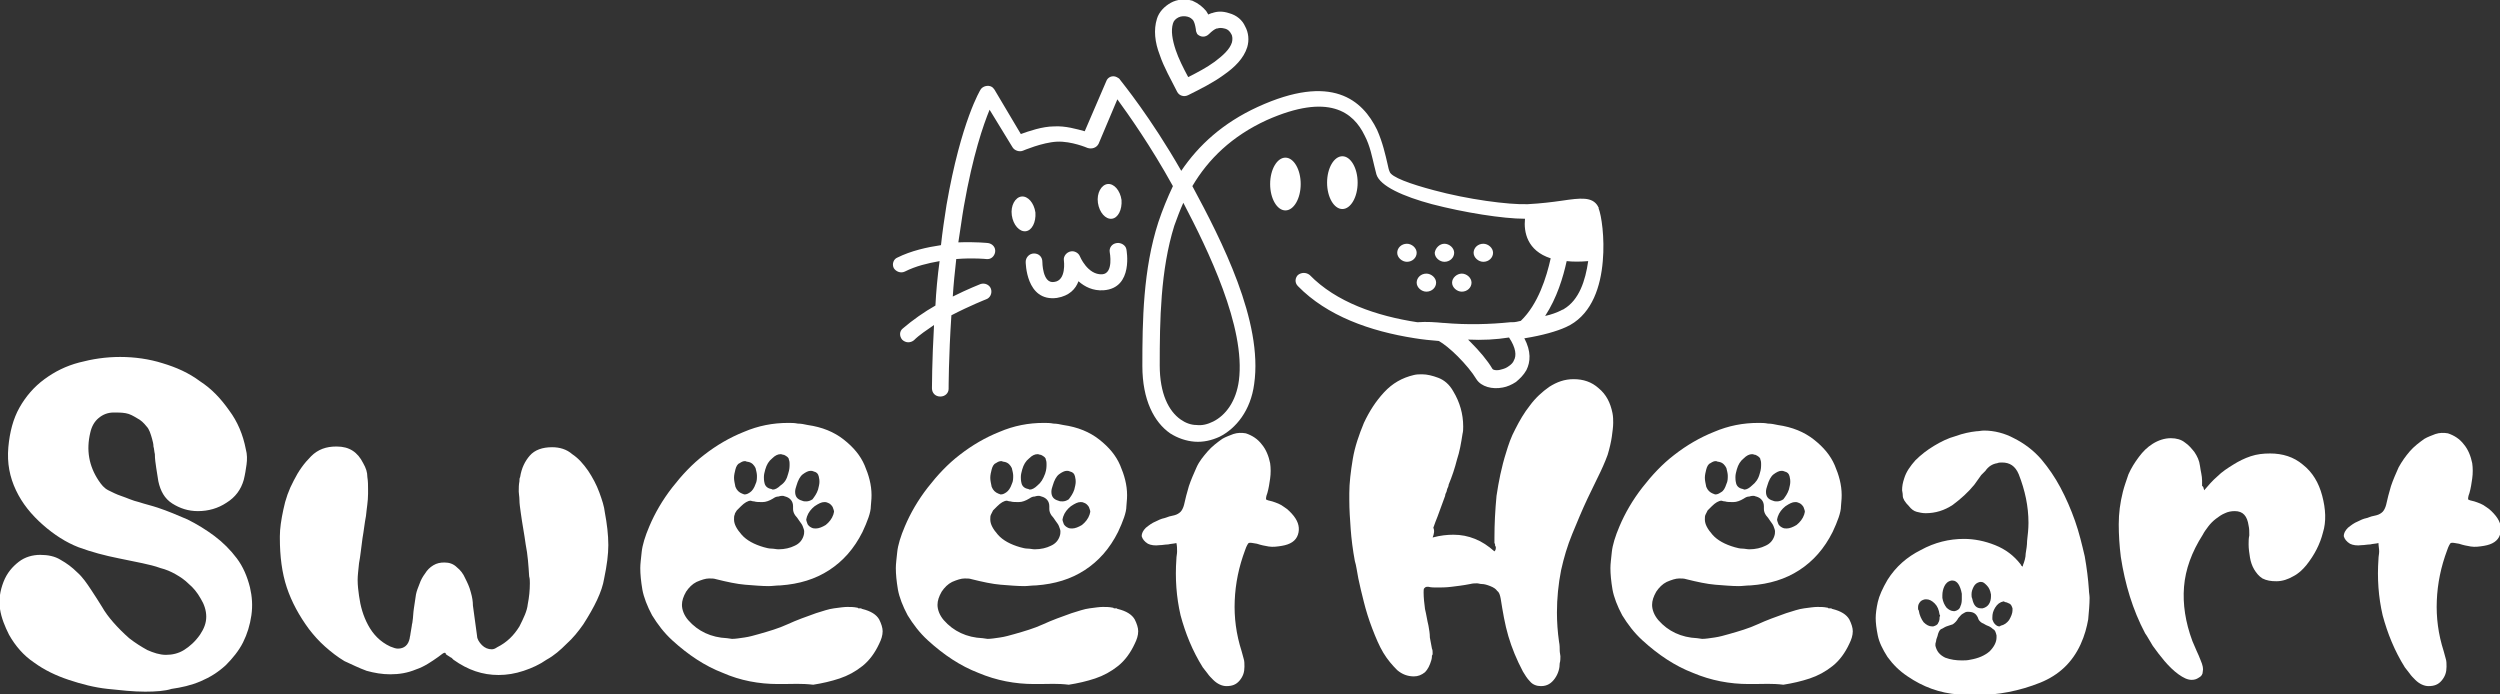
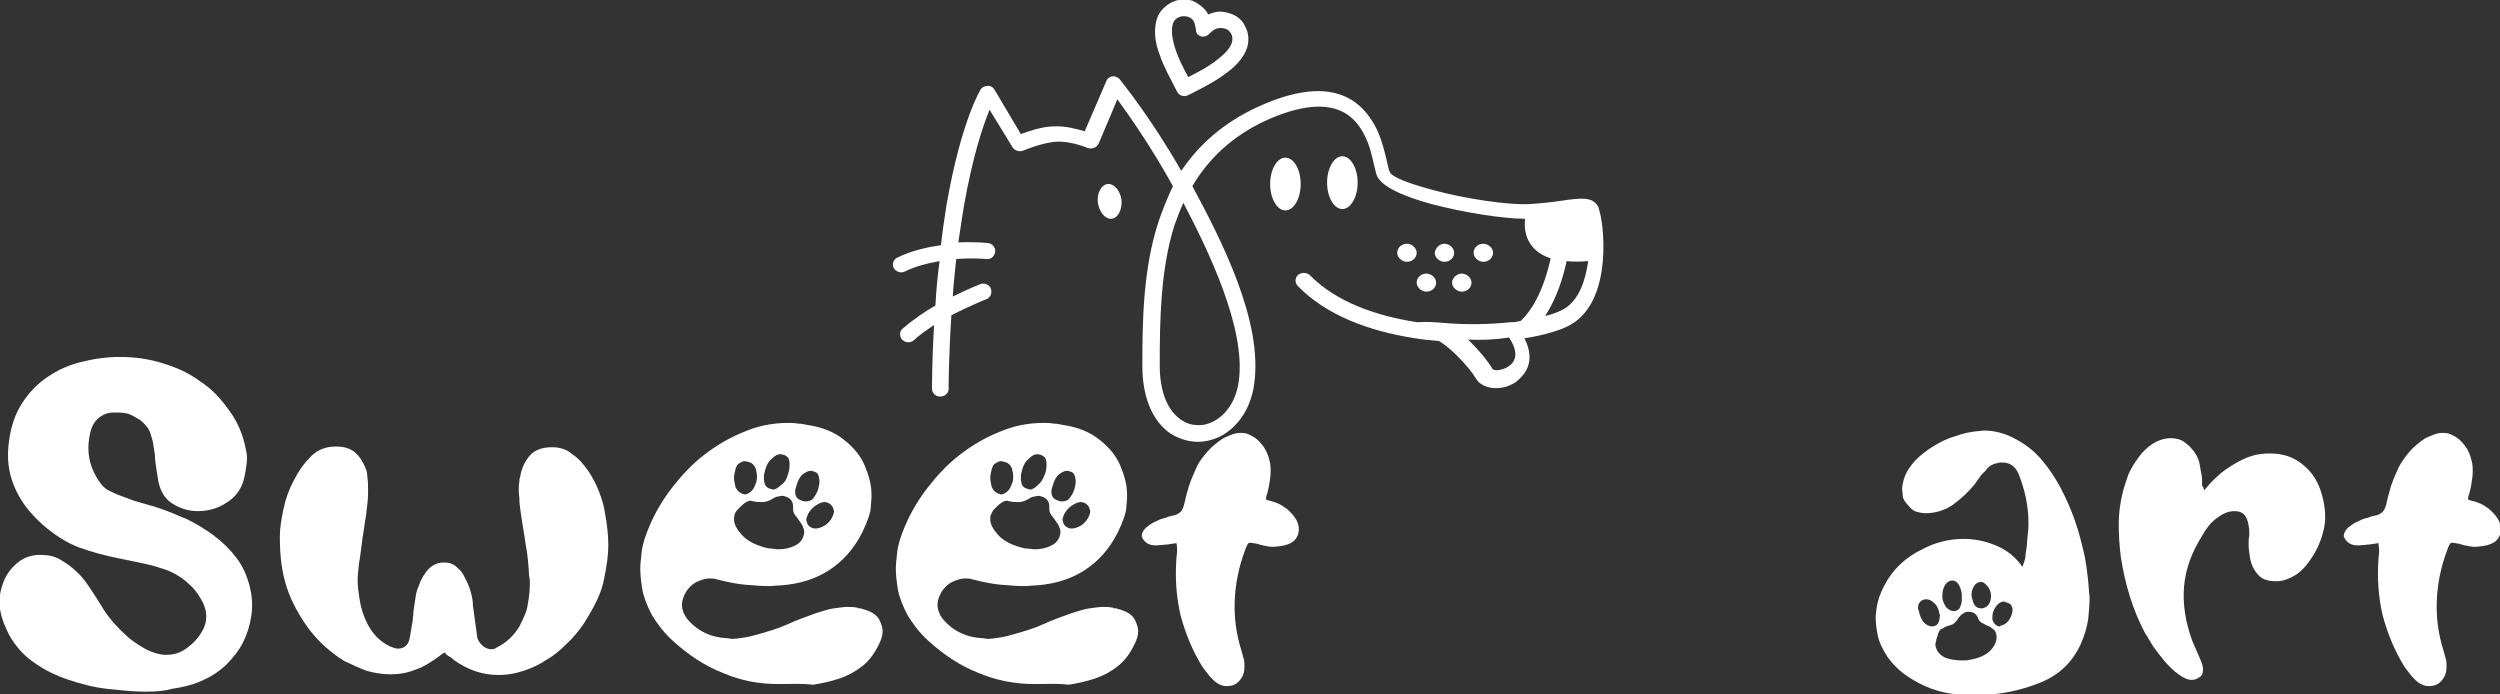
<svg xmlns="http://www.w3.org/2000/svg" viewBox="0 0 360 100" style="enable-background:new 0 0 360 100;" xml:space="preserve">
  <rect x="0" y="0" width="360" height="100" fill="#333333" stroke="none" />
  <style type="text/css">
	.logo_light{fill:#FFFFFF;}
</style>
  <g>
    <g>
      <path class="logo_light" d="M342.5,78.2c-0.4,0.1-0.8,0.1-1.2,0.2c-0.4,0-0.8,0.1-1.2,0.1c-0.7,0.1-1.3,0-1.7-0.2    c-0.5-0.3-0.8-0.7-0.9-1.1c0-0.4,0.2-0.8,0.6-1.2c0.5-0.4,0.9-0.7,1.4-0.9c0.4-0.2,0.8-0.4,1.3-0.5c0.5-0.2,0.9-0.3,1.4-0.4    c0.4-0.1,0.7-0.3,0.9-0.5c0.2-0.2,0.4-0.6,0.5-1c0.2-0.9,0.4-1.7,0.7-2.7c0.3-0.9,0.7-1.8,1.1-2.7c0.5-0.9,1-1.6,1.6-2.3    c0.6-0.7,1.4-1.3,2.1-1.8c0.5-0.3,1.1-0.5,1.6-0.7c0.6-0.2,1.2-0.2,1.8-0.1c0.9,0.3,1.7,0.8,2.3,1.6c0.6,0.7,1,1.7,1.2,2.7    c0.1,0.7,0.1,1.5,0,2.2c-0.1,0.7-0.2,1.4-0.4,2.1c-0.2,0.5-0.2,0.8-0.2,0.9c0.1,0.1,0.4,0.2,0.9,0.3c0.6,0.2,1.2,0.4,1.7,0.8    c0.5,0.3,1,0.8,1.4,1.3c0.7,0.9,0.9,1.8,0.6,2.7c-0.3,0.9-1.1,1.4-2.3,1.6c-0.6,0.1-1.3,0.2-1.9,0.1c-0.6-0.1-1.1-0.2-1.7-0.4    c-0.6-0.1-1-0.2-1.2-0.1c-0.1,0.1-0.3,0.4-0.5,1c-0.9,2.4-1.4,4.8-1.5,7.3c-0.1,2.4,0.2,4.8,1,7.3c0.1,0.4,0.2,0.7,0.3,1.1    c0.1,0.3,0.1,0.7,0.1,1.1c0,0.8-0.2,1.4-0.7,2c-0.5,0.6-1.1,0.8-1.9,0.8c-0.6,0-1.3-0.3-1.9-0.9c-0.3-0.3-0.6-0.6-0.8-0.9    c-0.2-0.3-0.5-0.6-0.7-0.9c-1.5-2.4-2.5-4.9-3.2-7.5c-0.6-2.6-0.8-5.3-0.6-8.1c0-0.4,0.1-0.7,0.1-1.1    C342.6,79,342.5,78.6,342.5,78.2z" />
      <path class="logo_light" d="M317.4,70.6c0.6-0.7,1.2-1.4,1.9-2c0.7-0.7,1.5-1.2,2.3-1.7c0.8-0.5,1.6-0.9,2.5-1.2c0.9-0.3,1.8-0.4,2.8-0.4    c1.8,0,3.4,0.5,4.7,1.6c1.4,1.1,2.3,2.6,2.8,4.5c0.5,1.9,0.6,3.7,0.1,5.3c-0.4,1.6-1.2,3.2-2.4,4.7c-0.5,0.6-1.1,1.2-1.9,1.6    c-0.7,0.4-1.5,0.7-2.4,0.7c-0.8,0-1.4-0.1-2-0.4c-0.5-0.3-0.9-0.8-1.2-1.3c-0.3-0.5-0.5-1.1-0.6-1.7c-0.1-0.6-0.2-1.3-0.2-1.9    c0-0.4,0-0.9,0.1-1.3c0-0.5,0-1-0.1-1.4c-0.2-1.4-0.8-2.1-2-2.1c-0.5,0-1,0.1-1.4,0.3c-0.5,0.2-0.9,0.5-1.3,0.8    c-0.4,0.3-0.8,0.7-1.1,1.1c-0.3,0.4-0.6,0.8-0.8,1.2c-1.6,2.5-2.5,5-2.7,7.5c-0.2,2.5,0.2,5.1,1.2,7.8c0.2,0.5,0.4,0.9,0.6,1.4    c0.2,0.4,0.4,0.9,0.6,1.4c0.3,0.7,0.4,1.2,0.3,1.6c0,0.4-0.2,0.7-0.6,0.9c-0.3,0.2-0.6,0.3-1,0.3c-0.6,0-1.2-0.3-1.9-0.8    c-0.7-0.5-1.4-1.2-2-1.9c-0.6-0.7-1.2-1.5-1.7-2.2c-0.5-0.8-0.8-1.4-1.1-1.8c-1.8-3.4-2.9-7.1-3.5-11c-0.2-1.6-0.3-3.2-0.3-4.7    c0-1.6,0.2-3.1,0.6-4.7c0.2-0.8,0.5-1.6,0.8-2.5c0.4-0.9,0.9-1.7,1.5-2.5c0.6-0.8,1.2-1.4,2-1.9c0.8-0.5,1.7-0.8,2.6-0.8    c0.8,0,1.5,0.2,2,0.6c0.6,0.4,1,0.9,1.4,1.4c0.4,0.6,0.7,1.2,0.8,2s0.3,1.4,0.3,2.1c0,0.3,0,0.5,0,0.8    C317.3,70,317.3,70.3,317.4,70.6z" />
      <path class="logo_light" d="M291.3,81.4c0.2-0.5,0.4-1.1,0.4-1.7c0.1-0.6,0.2-1.2,0.2-1.8c0.1-0.9,0.2-1.7,0.2-2.6c0-2.4-0.5-4.7-1.4-7    c-0.5-1.2-1.3-1.7-2.4-1.7c-0.2,0-0.5,0-0.7,0.1c-0.7,0.1-1.3,0.5-1.7,1.1c-0.1,0.1-0.2,0.2-0.3,0.3c-0.1,0.1-0.2,0.2-0.3,0.3    l-1,1.4c-0.9,1.1-1.9,2-3.1,2.9c-1.2,0.8-2.5,1.2-3.9,1.2c-0.5,0-0.9-0.1-1.3-0.2c-0.4-0.1-0.8-0.4-1.1-0.8    c-0.6-0.6-0.9-1.1-0.9-1.5c0-0.4-0.1-0.7-0.1-0.8c0-0.6,0.1-1.1,0.3-1.7c0.3-1,0.9-1.8,1.6-2.6c0.8-0.8,1.7-1.5,2.7-2.1    c1-0.6,2-1.1,3.1-1.4c1.1-0.4,2.1-0.6,3-0.7c0.4,0,0.7-0.1,1.1-0.1c1.5,0,3,0.4,4.3,1.1c1.4,0.7,2.8,1.7,4,3.1    c1,1.2,1.9,2.5,2.7,4c0.8,1.5,1.5,3.1,2.1,4.8c0.6,1.7,1,3.4,1.4,5.1c0.3,1.7,0.5,3.3,0.6,4.8c0,0.4,0.1,0.8,0.1,1.2    c0,0.9-0.1,2-0.2,3.1c-0.2,1.1-0.5,2.3-1.1,3.6c-1.2,2.6-3.1,4.4-5.8,5.5c-3,1.2-6.1,1.8-9.3,1.8c-0.8,0-1.7,0-2.5-0.1    c-2.7-0.2-5.1-1.1-7.3-2.6c-1.2-0.8-2.1-1.7-2.9-2.8c-0.7-1.1-1.2-2.1-1.4-3.1c-0.2-1-0.3-1.8-0.3-2.5c0-0.6,0.1-1.4,0.3-2.3    s0.7-2,1.4-3.2c1.2-1.9,2.8-3.3,4.8-4.3c2-1.1,4.1-1.6,6.2-1.6c1.5,0,3,0.3,4.5,0.9c1.5,0.6,2.7,1.5,3.7,2.8    c0,0.1,0.1,0.1,0.1,0.2c0,0,0.1,0,0.2,0.1H291.3z M282.5,85.5c-0.1-0.6-0.3-1.1-0.5-1.4c-0.2-0.3-0.5-0.5-0.8-0.5c0,0-0.1,0-0.2,0    c-0.5,0.1-0.8,0.4-1,0.8c-0.2,0.4-0.3,0.9-0.3,1.3c0,0.1,0,0.3,0,0.4c0.1,0.6,0.3,1,0.6,1.4c0.3,0.3,0.7,0.5,1,0.5    c0,0,0.1,0,0.2,0c0.4-0.1,0.7-0.3,0.8-0.7c0.2-0.4,0.2-0.8,0.2-1.2C282.5,86,282.5,85.7,282.5,85.5z M286.7,85.6    c-0.1-0.6-0.3-1-0.6-1.3c-0.3-0.3-0.5-0.5-0.8-0.5c0,0-0.1,0-0.2,0c-0.4,0.1-0.7,0.3-0.9,0.7c-0.2,0.4-0.3,0.7-0.3,1.1    c0,0.2,0,0.4,0.1,0.6c0.2,1,0.6,1.4,1.3,1.4c0.1,0,0.2,0,0.2,0c0.4-0.1,0.7-0.3,0.9-0.6c0.2-0.3,0.3-0.7,0.3-1.1    C286.7,85.9,286.7,85.7,286.7,85.6z M279.3,88.5c-0.1-0.7-0.3-1.2-0.7-1.6c-0.4-0.4-0.8-0.6-1.2-0.6c-0.1,0-0.2,0-0.2,0    c-0.4,0.1-0.6,0.2-0.8,0.5c-0.2,0.3-0.2,0.5-0.2,0.8c0,0.1,0,0.2,0.1,0.3c0.1,0.7,0.4,1.3,0.7,1.7c0.4,0.4,0.8,0.6,1.2,0.6    c0.1,0,0.2,0,0.2,0c0.3-0.1,0.6-0.2,0.7-0.5c0.2-0.3,0.2-0.6,0.2-0.9C279.4,88.8,279.4,88.6,279.3,88.5z M288.5,86.6    c-0.5,0.1-0.9,0.4-1.2,0.9c-0.3,0.5-0.4,0.9-0.4,1.4c0,0.1,0,0.2,0,0.3c0.1,0.3,0.2,0.5,0.4,0.7c0.2,0.2,0.4,0.3,0.6,0.3    c0,0,0.1,0,0.2-0.1c0.5-0.1,0.9-0.4,1.2-0.8c0.3-0.5,0.5-1,0.5-1.4c0-0.1,0-0.2,0-0.3c-0.1-0.3-0.2-0.6-0.5-0.7    c-0.2-0.1-0.4-0.2-0.6-0.2C288.6,86.6,288.6,86.6,288.5,86.6z M278.7,93c0.2,0.8,0.6,1.3,1.4,1.7c0.8,0.3,1.6,0.4,2.4,0.4    c0.4,0,0.8,0,1.2-0.1c1.2-0.2,2.1-0.6,2.8-1.2c0.6-0.6,1-1.3,1-2c0-0.1,0-0.2,0-0.3c-0.1-0.4-0.2-0.8-0.5-0.9    c-0.2-0.2-0.5-0.4-0.8-0.5c-0.3-0.1-0.5-0.3-0.8-0.4c-0.3-0.2-0.5-0.4-0.6-0.8c-0.3-0.6-0.7-0.8-1.4-0.8c0,0-0.1,0-0.1,0    c-0.2,0-0.4,0.1-0.7,0.3c-0.2,0.1-0.4,0.4-0.6,0.6c-0.2,0.4-0.5,0.7-0.8,0.9c-0.3,0.1-0.6,0.2-0.9,0.3c-0.3,0.1-0.5,0.3-0.8,0.4    c-0.2,0.1-0.4,0.5-0.5,1c-0.1,0.3-0.2,0.5-0.2,0.7c0,0.1-0.1,0.3-0.1,0.4C278.7,92.9,278.7,93,278.7,93z" />
-       <path class="logo_light" d="M252.6,98.5c-0.3,0-0.5,0-0.8,0c-2.7,0-5.4-0.5-8-1.6c-2.6-1-5-2.6-7.3-4.7c-1.2-1.1-2.1-2.3-2.9-3.6    c-0.7-1.3-1.2-2.6-1.4-3.7c-0.2-1.2-0.3-2.2-0.3-3.1c0-0.6,0.1-1.3,0.2-2.3c0.1-1,0.5-2.3,1.1-3.7c0.8-1.9,1.9-3.8,3.3-5.6    c1.4-1.8,2.9-3.4,4.6-4.7c1.8-1.4,3.7-2.5,5.7-3.3c2.1-0.9,4.2-1.3,6.4-1.3c0.5,0,0.9,0,1.4,0.1c0.5,0,0.9,0.1,1.4,0.2    c2.1,0.3,3.8,1,5.2,2.1c1.4,1.1,2.4,2.3,3,3.7c0.6,1.4,1,2.8,1,4.3c0,0.1,0,0.7-0.1,1.6c0,0.9-0.5,2.2-1.2,3.7    c-1.2,2.4-2.8,4.2-4.8,5.5c-2,1.3-4.3,2-7,2.2c-0.6,0-1.2,0.1-1.7,0.1c-1,0-2.1-0.1-3.4-0.2c-1.2-0.1-2.6-0.4-4.2-0.8    c-0.3-0.1-0.6-0.1-1-0.1c-0.5,0-1.1,0.2-1.8,0.5c-0.6,0.3-1.1,0.8-1.5,1.4c-0.4,0.7-0.6,1.3-0.6,1.9c0,0.7,0.3,1.5,0.9,2.2    c1.4,1.6,3.3,2.5,5.6,2.6c0.2,0,0.5,0.1,0.7,0.1c0.5,0,1.1-0.1,1.8-0.2c0.7-0.1,1.4-0.3,2.1-0.5c1.4-0.4,2.8-0.8,4.1-1.4    c1.3-0.6,2.7-1.1,4.1-1.6c1-0.3,1.8-0.6,2.6-0.7c0.8-0.1,1.4-0.2,1.9-0.2c0.5,0,0.9,0,1.4,0.1c0.1,0,0.1,0,0.2,0.1h0.4    c0,0,0.1,0.1,0.2,0.1c1.2,0.3,2,0.8,2.4,1.5c0.3,0.6,0.5,1.2,0.5,1.7c0,0.6-0.2,1.2-0.5,1.8c-0.6,1.3-1.4,2.4-2.4,3.2    c-1,0.8-2.1,1.4-3.3,1.8c-1.2,0.4-2.5,0.7-3.8,0.9C255.2,98.4,253.9,98.5,252.6,98.5z M253.4,68.2c0.2-0.6,0.2-1,0.2-1.4    c0-0.1,0-0.4-0.1-0.6c0-0.3-0.3-0.5-0.7-0.7c-0.2,0-0.3-0.1-0.5-0.1c-0.4,0-0.8,0.2-1.2,0.6c-0.5,0.4-0.8,0.9-1,1.6    c-0.1,0.4-0.2,0.7-0.2,1.1c0,0.2,0,0.5,0.1,0.9c0.1,0.4,0.4,0.7,0.9,0.8c0.1,0,0.2,0.1,0.3,0.1c0.3,0,0.7-0.2,1.1-0.6    C252.8,69.5,253.2,69,253.4,68.2z M248.6,69.7c0.2-0.4,0.2-0.8,0.2-1.2c0-0.3-0.1-0.7-0.2-1.1c-0.2-0.4-0.5-0.8-1.1-0.9    c-0.2,0-0.3-0.1-0.4-0.1c-0.3,0-0.5,0.1-0.8,0.3c-0.3,0.1-0.5,0.5-0.6,0.9c-0.1,0.4-0.2,0.8-0.2,1.2c0,0.4,0.1,0.8,0.2,1.3    c0.2,0.5,0.5,0.8,1,1c0.1,0,0.2,0.1,0.3,0.1c0.3,0,0.5-0.1,0.8-0.3C248.2,70.7,248.4,70.3,248.6,69.7z M257.6,70.5    c0.1-0.4,0.2-0.8,0.2-1.1c0-0.2,0-0.4-0.1-0.8c-0.1-0.4-0.3-0.6-0.7-0.7c-0.2-0.1-0.3-0.1-0.5-0.1c-0.3,0-0.7,0.2-1.1,0.5    c-0.4,0.3-0.7,0.9-0.9,1.6c-0.1,0.3-0.2,0.6-0.2,0.9c0,0.7,0.3,1.1,1,1.3c0.2,0.1,0.4,0.1,0.6,0.1c0.3,0,0.6-0.1,0.9-0.3    C257.1,71.5,257.4,71.1,257.6,70.5z M245.6,74.1c-0.1,0.2-0.1,0.4-0.1,0.7c0,0.7,0.4,1.4,1.1,2.2c0.7,0.8,1.8,1.4,3.2,1.8    c0.4,0.1,0.7,0.2,1.1,0.2c0.3,0,0.7,0.1,1,0.1c0.9,0,1.7-0.2,2.3-0.5c0.7-0.3,1.1-0.8,1.3-1.4c0.1-0.3,0.1-0.5,0.1-0.7    c0-0.2-0.1-0.4-0.2-0.7c-0.1-0.3-0.3-0.5-0.5-0.8c-0.2-0.3-0.4-0.6-0.6-0.8c-0.2-0.3-0.3-0.6-0.3-0.9c0-0.1,0-0.1,0-0.2    c0-0.1,0-0.1,0-0.2c0-0.7-0.4-1.2-1.1-1.4c-0.1,0-0.2-0.1-0.4-0.1c-0.1,0-0.3,0-0.6,0.1c-0.3,0-0.5,0.1-0.8,0.3    c-0.5,0.3-1,0.5-1.5,0.5c-0.5,0-0.9,0-1.2-0.1c-0.3,0-0.4-0.1-0.5-0.1c-0.4,0-0.9,0.3-1.4,0.8c-0.2,0.2-0.4,0.4-0.6,0.6    C245.8,73.7,245.7,73.9,245.6,74.1z M259,72.4c-0.2-0.1-0.3-0.1-0.5-0.1c-0.4,0-0.8,0.2-1.4,0.6c-0.5,0.4-0.9,0.9-1.1,1.5    c0,0.1-0.1,0.3-0.1,0.4c0,0.2,0.1,0.4,0.2,0.7c0.2,0.3,0.4,0.4,0.6,0.5c0.2,0.1,0.4,0.1,0.6,0.1c0.4,0,0.9-0.2,1.4-0.5    c0.5-0.4,0.9-0.9,1.1-1.5c0-0.1,0.1-0.3,0.1-0.4c0-0.2-0.1-0.4-0.2-0.7C259.5,72.7,259.3,72.5,259,72.4z" />
-       <path class="logo_light" d="M206.3,77.4c1.1-0.3,2.1-0.4,3-0.4c1.1,0,2.1,0.2,3.1,0.6c1,0.4,1.9,1,2.8,1.8c0.2-0.2,0.2-0.4,0.2-0.6    c0,0,0-0.1-0.1-0.2c0-0.1,0-0.3-0.1-0.4c0-0.3,0-0.6,0-0.8c0-1.9,0.1-3.9,0.3-6c0.3-2,0.7-4.1,1.4-6.3c0.3-1,0.7-2.2,1.3-3.3    c0.6-1.2,1.3-2.4,2.1-3.4c0.8-1.1,1.8-2,2.8-2.7c1.1-0.7,2.2-1.1,3.5-1.1c1.4,0,2.6,0.4,3.6,1.3c1.1,0.9,1.7,2.1,2,3.6    c0.1,0.5,0.1,1,0.1,1.4c0,0.6-0.1,1.2-0.2,2c-0.1,0.7-0.3,1.6-0.6,2.6c-0.4,1.1-0.9,2.2-1.4,3.2c-0.5,1-1,2.1-1.5,3.1    c-0.8,1.7-1.5,3.4-2.2,5.1c-0.7,1.7-1.2,3.4-1.6,5.2c-0.4,2-0.6,4.1-0.6,6.1c0,1.4,0.1,2.8,0.3,4.2c0.1,0.5,0.1,0.9,0.1,1.3    c0,0.3,0.1,0.6,0.1,0.8c0,0.3,0,0.7-0.1,1c0,0.7-0.2,1.5-0.7,2.2c-0.5,0.7-1.1,1.1-2,1.1c-0.6,0-1.2-0.2-1.6-0.7    c-0.4-0.4-0.7-0.9-1-1.4c-0.9-1.7-1.6-3.4-2.1-5.1c-0.5-1.7-0.8-3.5-1.1-5.4c-0.1-0.5-0.2-0.9-0.5-1.1c-0.2-0.3-0.5-0.5-1-0.7    c-0.5-0.2-0.9-0.3-1.2-0.3c-0.3,0-0.5-0.1-0.7-0.1c-0.3,0-0.6,0-1,0.1c-1,0.2-1.9,0.3-2.7,0.4c-0.8,0.1-1.5,0.1-2.1,0.1    c-0.4,0-0.8,0-1.2-0.1c-0.1,0-0.1,0-0.2,0c-0.2,0-0.3,0.1-0.4,0.2c-0.1,0.1-0.1,0.3-0.1,0.6c0,0.8,0.1,1.6,0.2,2.4    c0.2,0.8,0.3,1.6,0.5,2.4c0.1,0.6,0.2,1.1,0.2,1.7c0.1,0.5,0.2,1.1,0.3,1.6c0.1,0.2,0.1,0.4,0.1,0.7c0,0.1,0,0.2-0.1,0.3    c0,0.1,0,0.4-0.1,0.7c-0.2,0.7-0.5,1.3-0.9,1.7c-0.5,0.4-1,0.6-1.6,0.6c-0.9,0-1.7-0.3-2.4-0.9c-0.7-0.7-1.4-1.5-2-2.5    c-0.6-1-1.1-2.2-1.6-3.5c-0.5-1.3-0.9-2.6-1.2-3.8c-0.3-1.2-0.6-2.4-0.8-3.4c-0.2-1-0.3-1.9-0.5-2.5c-0.3-1.6-0.5-3.2-0.6-4.6    c-0.1-1.4-0.2-2.8-0.2-4.2c0-0.3,0-0.7,0-1c0-1.4,0.2-3.1,0.5-4.9c0.3-1.8,0.9-3.5,1.6-5.2c0.8-1.7,1.7-3.1,2.9-4.4    c1.2-1.3,2.6-2.1,4.3-2.5c0.4-0.1,0.8-0.1,1.2-0.1c0.7,0,1.5,0.2,2.3,0.5c0.8,0.3,1.6,0.9,2.2,2c0.9,1.5,1.4,3.2,1.4,5    c0,0.4,0,0.7-0.1,1.1c-0.2,1.3-0.4,2.5-0.8,3.7c-0.3,1.2-0.7,2.4-1.2,3.6c0,0.2-0.1,0.4-0.2,0.6l-0.1,0.4    c-0.1,0.2-0.2,0.4-0.2,0.6l-1.1,3c-0.2,0.5-0.4,1-0.6,1.6C206.6,76.4,206.5,76.9,206.3,77.4z" />
      <path class="logo_light" d="M169.4,78.2c-0.4,0.1-0.8,0.1-1.2,0.2c-0.4,0-0.8,0.1-1.2,0.1c-0.7,0.1-1.3,0-1.7-0.2    c-0.5-0.3-0.8-0.7-0.9-1.1c0-0.4,0.2-0.8,0.6-1.2c0.5-0.4,0.9-0.7,1.4-0.9c0.4-0.2,0.8-0.4,1.3-0.5c0.5-0.2,0.9-0.3,1.4-0.4    c0.4-0.1,0.7-0.3,0.9-0.5c0.2-0.2,0.4-0.6,0.5-1c0.2-0.9,0.4-1.7,0.7-2.7c0.3-0.9,0.7-1.8,1.1-2.7s1-1.6,1.6-2.3    c0.6-0.7,1.4-1.3,2.1-1.8c0.5-0.3,1.1-0.5,1.6-0.7c0.6-0.2,1.2-0.2,1.8-0.1c0.9,0.3,1.7,0.8,2.3,1.6c0.6,0.7,1,1.7,1.2,2.7    c0.1,0.7,0.1,1.5,0,2.2c-0.1,0.7-0.2,1.4-0.4,2.1c-0.2,0.5-0.2,0.8-0.2,0.9c0.1,0.1,0.4,0.2,0.9,0.3c0.6,0.2,1.2,0.4,1.7,0.8    c0.5,0.3,1,0.8,1.4,1.3c0.7,0.9,0.9,1.8,0.6,2.7c-0.3,0.9-1.1,1.4-2.3,1.6c-0.6,0.1-1.3,0.2-1.9,0.1c-0.6-0.1-1.1-0.2-1.7-0.4    c-0.6-0.1-1-0.2-1.2-0.1c-0.1,0.1-0.3,0.4-0.5,1c-0.9,2.4-1.4,4.8-1.5,7.3c-0.1,2.4,0.2,4.8,1,7.3c0.1,0.4,0.2,0.7,0.3,1.1    c0.1,0.3,0.1,0.7,0.1,1.1c0,0.8-0.2,1.4-0.7,2c-0.5,0.6-1.1,0.8-1.9,0.8c-0.6,0-1.3-0.3-1.9-0.9c-0.3-0.3-0.6-0.6-0.8-0.9    c-0.2-0.3-0.5-0.6-0.7-0.9c-1.5-2.4-2.5-4.9-3.2-7.5c-0.6-2.6-0.8-5.3-0.6-8.1c0-0.4,0.1-0.7,0.1-1.1    C169.5,79,169.5,78.6,169.4,78.2z" />
      <path class="logo_light" d="M149.7,98.5c-0.3,0-0.5,0-0.8,0c-2.7,0-5.4-0.5-8-1.6c-2.6-1-5-2.6-7.3-4.7c-1.2-1.1-2.1-2.3-2.9-3.6    c-0.7-1.3-1.2-2.6-1.4-3.7c-0.2-1.2-0.3-2.2-0.3-3.1c0-0.6,0.1-1.3,0.2-2.3c0.1-1,0.5-2.3,1.1-3.7c0.8-1.9,1.9-3.8,3.3-5.6    c1.4-1.8,2.9-3.4,4.6-4.7c1.8-1.4,3.7-2.5,5.7-3.3c2.1-0.9,4.2-1.3,6.4-1.3c0.5,0,0.9,0,1.4,0.1c0.5,0,0.9,0.1,1.4,0.2    c2.1,0.3,3.8,1,5.2,2.1c1.4,1.1,2.4,2.3,3,3.7c0.6,1.4,1,2.8,1,4.3c0,0.1,0,0.7-0.1,1.6c0,0.9-0.5,2.2-1.2,3.7    c-1.2,2.4-2.8,4.2-4.8,5.5c-2,1.3-4.3,2-7,2.2c-0.6,0-1.2,0.1-1.7,0.1c-1,0-2.1-0.1-3.4-0.2c-1.2-0.1-2.6-0.4-4.2-0.8    c-0.3-0.1-0.6-0.1-1-0.1c-0.5,0-1.1,0.2-1.8,0.5c-0.6,0.3-1.1,0.8-1.5,1.4c-0.4,0.7-0.6,1.3-0.6,1.9c0,0.7,0.3,1.5,0.9,2.2    c1.4,1.6,3.3,2.5,5.6,2.6c0.2,0,0.5,0.1,0.7,0.1c0.5,0,1.1-0.1,1.8-0.2c0.7-0.1,1.4-0.3,2.1-0.5c1.4-0.4,2.8-0.8,4.1-1.4    c1.3-0.6,2.7-1.1,4.1-1.6c1-0.3,1.8-0.6,2.6-0.7c0.8-0.1,1.4-0.2,1.9-0.2c0.5,0,0.9,0,1.4,0.1c0.1,0,0.1,0,0.2,0.1h0.4    c0,0,0.1,0.1,0.2,0.1c1.2,0.3,2,0.8,2.4,1.5c0.3,0.6,0.5,1.2,0.5,1.7c0,0.6-0.2,1.2-0.5,1.8c-0.6,1.3-1.4,2.4-2.4,3.2    c-1,0.8-2.1,1.4-3.3,1.8c-1.2,0.4-2.5,0.7-3.8,0.9C152.3,98.4,151,98.5,149.7,98.5z M150.5,68.2c0.2-0.6,0.2-1,0.2-1.4    c0-0.1,0-0.4-0.1-0.6c0-0.3-0.3-0.5-0.7-0.7c-0.2,0-0.3-0.1-0.5-0.1c-0.4,0-0.8,0.2-1.2,0.6c-0.5,0.4-0.8,0.9-1,1.6    c-0.1,0.4-0.2,0.7-0.2,1.1c0,0.2,0,0.5,0.1,0.9c0.1,0.4,0.4,0.7,0.9,0.8c0.1,0,0.2,0.1,0.3,0.1c0.3,0,0.7-0.2,1.1-0.6    C149.9,69.5,150.2,69,150.5,68.2z M145.7,69.7c0.2-0.4,0.2-0.8,0.2-1.2c0-0.3-0.1-0.7-0.2-1.1c-0.2-0.4-0.5-0.8-1.1-0.9    c-0.2,0-0.3-0.1-0.4-0.1c-0.3,0-0.5,0.1-0.8,0.3c-0.3,0.1-0.5,0.5-0.6,0.9c-0.1,0.4-0.2,0.8-0.2,1.2c0,0.4,0.1,0.8,0.2,1.3    c0.2,0.5,0.5,0.8,1,1c0.1,0,0.2,0.1,0.3,0.1c0.3,0,0.5-0.1,0.8-0.3C145.2,70.7,145.5,70.3,145.7,69.7z M154.7,70.5    c0.1-0.4,0.2-0.8,0.2-1.1c0-0.2,0-0.4-0.1-0.8c-0.1-0.4-0.3-0.6-0.7-0.7c-0.2-0.1-0.3-0.1-0.5-0.1c-0.3,0-0.7,0.2-1.1,0.5    c-0.4,0.3-0.7,0.9-0.9,1.6c-0.1,0.3-0.2,0.6-0.2,0.9c0,0.7,0.3,1.1,1,1.3c0.2,0.1,0.4,0.1,0.6,0.1c0.3,0,0.6-0.1,0.9-0.3    C154.2,71.5,154.5,71.1,154.7,70.5z M142.7,74.1c-0.1,0.2-0.1,0.4-0.1,0.7c0,0.7,0.4,1.4,1.1,2.2c0.7,0.8,1.8,1.4,3.2,1.8    c0.4,0.1,0.7,0.2,1.1,0.2c0.3,0,0.7,0.1,1,0.1c0.9,0,1.7-0.2,2.3-0.5c0.7-0.3,1.1-0.8,1.3-1.4c0.1-0.3,0.1-0.5,0.1-0.7    c0-0.2-0.1-0.4-0.2-0.7c-0.1-0.3-0.3-0.5-0.5-0.8c-0.2-0.3-0.4-0.6-0.6-0.8c-0.2-0.3-0.3-0.6-0.3-0.9c0-0.1,0-0.1,0-0.2    c0-0.1,0-0.1,0-0.2c0-0.7-0.4-1.2-1.1-1.4c-0.1,0-0.2-0.1-0.4-0.1c-0.1,0-0.3,0-0.6,0.1c-0.3,0-0.5,0.1-0.8,0.3    c-0.5,0.3-1,0.5-1.5,0.5c-0.5,0-0.9,0-1.2-0.1c-0.3,0-0.4-0.1-0.5-0.1c-0.4,0-0.9,0.3-1.4,0.8c-0.2,0.2-0.4,0.4-0.6,0.6    C142.9,73.7,142.8,73.9,142.7,74.1z M156.1,72.4c-0.2-0.1-0.3-0.1-0.5-0.1c-0.4,0-0.8,0.2-1.4,0.6c-0.5,0.4-0.9,0.9-1.1,1.5    c0,0.1-0.1,0.3-0.1,0.4c0,0.2,0.1,0.4,0.2,0.7c0.2,0.3,0.4,0.4,0.6,0.5c0.2,0.1,0.4,0.1,0.6,0.1c0.4,0,0.9-0.2,1.4-0.5    c0.5-0.4,0.9-0.9,1.1-1.5c0-0.1,0.1-0.3,0.1-0.4c0-0.2-0.1-0.4-0.2-0.7C156.6,72.7,156.4,72.5,156.1,72.4z" />
      <path class="logo_light" d="M112.8,98.5c-0.3,0-0.5,0-0.8,0c-2.7,0-5.4-0.5-7.9-1.6c-2.6-1-5-2.6-7.3-4.7c-1.2-1.1-2.1-2.3-2.9-3.6    c-0.7-1.3-1.2-2.6-1.4-3.7c-0.2-1.2-0.3-2.2-0.3-3.1c0-0.6,0.1-1.3,0.2-2.3c0.1-1,0.5-2.3,1.1-3.7c0.8-1.9,1.9-3.8,3.3-5.6    c1.4-1.8,2.9-3.4,4.6-4.7c1.8-1.4,3.7-2.5,5.7-3.3c2.1-0.9,4.2-1.3,6.4-1.3c0.5,0,0.9,0,1.4,0.1c0.5,0,0.9,0.1,1.4,0.2    c2.1,0.3,3.8,1,5.2,2.1c1.4,1.1,2.4,2.3,3,3.7c0.6,1.4,1,2.8,1,4.3c0,0.1,0,0.7-0.1,1.6c0,0.9-0.5,2.2-1.2,3.7    c-1.2,2.4-2.8,4.2-4.8,5.5c-2,1.3-4.3,2-7,2.2c-0.6,0-1.2,0.1-1.7,0.1c-1,0-2.1-0.1-3.4-0.2c-1.2-0.1-2.6-0.4-4.2-0.8    c-0.3-0.1-0.6-0.1-1-0.1c-0.5,0-1.1,0.2-1.8,0.5c-0.6,0.3-1.1,0.8-1.5,1.4c-0.4,0.7-0.6,1.3-0.6,1.9c0,0.7,0.3,1.5,0.9,2.2    c1.4,1.6,3.3,2.5,5.6,2.6c0.2,0,0.5,0.1,0.7,0.1c0.5,0,1.1-0.1,1.8-0.2c0.7-0.1,1.4-0.3,2.1-0.5c1.4-0.4,2.8-0.8,4.1-1.4    c1.3-0.6,2.7-1.1,4.1-1.6c1-0.3,1.8-0.6,2.6-0.7c0.8-0.1,1.4-0.2,1.9-0.2c0.5,0,0.9,0,1.4,0.1c0.1,0,0.1,0,0.2,0.1h0.4    c0,0,0.1,0.1,0.2,0.1c1.2,0.3,2,0.8,2.4,1.5c0.3,0.6,0.5,1.2,0.5,1.7c0,0.6-0.2,1.2-0.5,1.8c-0.6,1.3-1.4,2.4-2.4,3.2    c-1,0.8-2.1,1.4-3.3,1.8c-1.2,0.4-2.5,0.7-3.8,0.9C115.4,98.4,114.1,98.5,112.8,98.5z M113.5,68.2c0.2-0.6,0.2-1,0.2-1.4    c0-0.1,0-0.4-0.1-0.6c0-0.3-0.3-0.5-0.7-0.7c-0.2,0-0.3-0.1-0.5-0.1c-0.4,0-0.8,0.2-1.2,0.6c-0.5,0.4-0.8,0.9-1,1.6    c-0.1,0.4-0.2,0.7-0.2,1.1c0,0.2,0,0.5,0.1,0.9c0.1,0.4,0.4,0.7,0.9,0.8c0.1,0,0.2,0.1,0.3,0.1c0.3,0,0.7-0.2,1.1-0.6    C113,69.5,113.3,69,113.5,68.2z M108.8,69.7c0.2-0.4,0.2-0.8,0.2-1.2c0-0.3-0.1-0.7-0.2-1.1c-0.2-0.4-0.5-0.8-1.1-0.9    c-0.2,0-0.3-0.1-0.4-0.1c-0.3,0-0.5,0.1-0.8,0.3c-0.3,0.1-0.5,0.5-0.6,0.9c-0.1,0.4-0.2,0.8-0.2,1.2c0,0.4,0.1,0.8,0.2,1.3    c0.2,0.5,0.5,0.8,1,1c0.1,0,0.2,0.1,0.3,0.1c0.3,0,0.5-0.1,0.8-0.3C108.3,70.7,108.6,70.3,108.8,69.7z M117.8,70.5    c0.1-0.4,0.2-0.8,0.2-1.1c0-0.2,0-0.4-0.1-0.8c-0.1-0.4-0.3-0.6-0.7-0.7c-0.2-0.1-0.3-0.1-0.5-0.1c-0.3,0-0.7,0.2-1.1,0.5    c-0.4,0.3-0.7,0.9-0.9,1.6c-0.1,0.3-0.2,0.6-0.2,0.9c0,0.7,0.3,1.1,1,1.3c0.2,0.1,0.4,0.1,0.6,0.1c0.3,0,0.6-0.1,0.9-0.3    C117.3,71.5,117.6,71.1,117.8,70.5z M105.8,74.1c-0.1,0.2-0.1,0.4-0.1,0.7c0,0.7,0.4,1.4,1.1,2.2c0.7,0.8,1.8,1.4,3.2,1.8    c0.4,0.1,0.7,0.2,1.1,0.2c0.3,0,0.7,0.1,1,0.1c0.9,0,1.7-0.2,2.3-0.5c0.7-0.3,1.1-0.8,1.3-1.4c0.1-0.3,0.1-0.5,0.1-0.7    c0-0.2-0.1-0.4-0.2-0.7c-0.1-0.3-0.3-0.5-0.5-0.8c-0.2-0.3-0.4-0.6-0.6-0.8c-0.2-0.3-0.3-0.6-0.3-0.9c0-0.1,0-0.1,0-0.2    c0-0.1,0-0.1,0-0.2c0-0.7-0.4-1.2-1.1-1.4c-0.1,0-0.2-0.1-0.4-0.1c-0.1,0-0.3,0-0.6,0.1c-0.3,0-0.5,0.1-0.8,0.3    c-0.5,0.3-1,0.5-1.5,0.5c-0.5,0-0.9,0-1.2-0.1c-0.3,0-0.4-0.1-0.5-0.1c-0.4,0-0.9,0.3-1.4,0.8c-0.2,0.2-0.4,0.4-0.6,0.6    C106,73.7,105.8,73.9,105.8,74.1z M119.2,72.4c-0.2-0.1-0.3-0.1-0.5-0.1c-0.4,0-0.8,0.2-1.4,0.6c-0.5,0.4-0.9,0.9-1.1,1.5    c0,0.1-0.1,0.3-0.1,0.4c0,0.2,0.1,0.4,0.2,0.7c0.2,0.3,0.4,0.4,0.6,0.5c0.2,0.1,0.4,0.1,0.6,0.1c0.4,0,0.9-0.2,1.4-0.5    c0.5-0.4,0.9-0.9,1.1-1.5c0-0.1,0.1-0.3,0.1-0.4c0-0.2-0.1-0.4-0.2-0.7C119.7,72.7,119.5,72.5,119.2,72.4z" />
      <path class="logo_light" d="M40.3,77.2c0-1.1,0.2-2.4,0.5-3.8c0.3-1.5,0.8-2.9,1.5-4.2c0.7-1.4,1.5-2.5,2.5-3.5c1-1,2.2-1.4,3.6-1.4    c0,0,0.1,0,0.1,0c1.8,0,3,0.8,3.8,2.4c0.4,0.7,0.6,1.3,0.6,2c0.1,0.6,0.1,1.2,0.1,1.7c0,0.2,0,0.5,0,0.7c0,1.1-0.2,2.1-0.3,3.2    c-0.2,1-0.3,2.1-0.5,3.2c-0.2,1.4-0.3,2.6-0.5,3.6c-0.1,1-0.2,1.8-0.2,2.4c0,0.8,0.1,1.6,0.2,2.3c0.2,1.5,0.6,2.9,1.3,4.2    c0.7,1.3,1.7,2.4,3.2,3.1c0.5,0.2,0.8,0.3,1.1,0.3c0.9,0,1.5-0.5,1.7-1.5c0-0.2,0.1-0.4,0.1-0.6l0.2-1.2c0-0.2,0.1-0.4,0.1-0.6    c0.1-0.6,0.1-1.3,0.2-1.9c0.1-0.7,0.2-1.3,0.3-2c0.1-0.5,0.3-1,0.5-1.5c0.2-0.6,0.5-1.1,0.8-1.5c0.3-0.5,0.7-0.9,1.2-1.2    c0.5-0.3,1-0.4,1.6-0.4c0.7,0,1.3,0.2,1.8,0.7c0.5,0.4,0.9,0.9,1.2,1.6c0.3,0.6,0.6,1.2,0.8,2c0.2,0.7,0.3,1.3,0.3,1.9    c0.1,0.7,0.2,1.5,0.3,2.2c0.1,0.7,0.2,1.4,0.3,2.2c0,0.4,0.3,0.9,0.7,1.3c0.4,0.4,0.9,0.6,1.4,0.6c0.3,0,0.5-0.1,0.8-0.3    c1.4-0.7,2.4-1.7,3.2-3c0.6-1.2,1.1-2.2,1.2-3.2c0.2-1,0.3-2,0.3-3c0-0.3,0-0.7-0.1-1c-0.1-1.6-0.2-3.1-0.5-4.6    c-0.2-1.5-0.5-3-0.7-4.5c-0.1-0.7-0.2-1.4-0.2-1.9c0-0.5-0.1-0.9-0.1-1.2c0-0.5,0-1,0.1-1.5c0-0.3,0-0.4,0.1-0.6    c0.2-1.3,0.7-2.3,1.4-3.1c0.7-0.8,1.8-1.2,3.2-1.2c1.1,0,2.1,0.3,2.9,1c0.9,0.6,1.6,1.4,2.3,2.4c0.6,0.9,1.2,2,1.6,3.1    c0.4,1.1,0.7,2,0.8,2.9c0.3,1.6,0.5,3.2,0.5,4.7c0,1.3-0.2,2.9-0.6,4.8c-0.3,1.9-1.4,4.1-3,6.6c-0.7,1-1.5,2-2.4,2.8    c-0.9,0.9-1.8,1.7-2.9,2.3c-1,0.7-2.1,1.2-3.3,1.6c-1.2,0.4-2.4,0.6-3.6,0.6c-2.3,0-4.4-0.7-6.5-2.2L65,94.7c0,0-0.1,0-0.1,0    c0,0,0-0.1-0.1-0.1c-0.3-0.2-0.5-0.3-0.6-0.4C64.2,94,64.1,94,64,94c-0.1,0-0.4,0.2-0.9,0.6c-1,0.7-2,1.4-3.2,1.8    c-1.2,0.5-2.4,0.7-3.7,0.7c-1.2,0-2.3-0.2-3.4-0.5c-1.1-0.4-2.1-0.9-3.2-1.4c-1-0.6-1.9-1.3-2.8-2.1c-0.9-0.8-1.6-1.6-2.3-2.5    c-1.4-1.9-2.5-3.9-3.2-6c-0.7-2.1-1-4.5-1-7.1C40.3,77.5,40.3,77.4,40.3,77.2z" />
      <path class="logo_light" d="M20.9,99.6c-1.7,0-3.5-0.2-5.4-0.4c-1.9-0.2-3.8-0.7-5.6-1.3c-1.8-0.6-3.5-1.4-5-2.5c-1.5-1-2.7-2.4-3.6-4    c-0.6-1.2-1.1-2.4-1.3-3.7c-0.2-1.3,0-2.6,0.5-3.9c0.5-1.3,1.3-2.2,2.2-2.9c0.9-0.7,2-1,3.1-1c1.1,0,2.1,0.2,2.9,0.7    c0.9,0.5,1.7,1.1,2.4,1.8c0.8,0.7,1.4,1.6,2,2.5c0.6,0.9,1.1,1.7,1.6,2.5c0.4,0.7,0.9,1.4,1.6,2.2c0.7,0.8,1.5,1.6,2.3,2.3    c0.9,0.7,1.7,1.2,2.6,1.7c0.9,0.4,1.8,0.7,2.7,0.7c0.9,0,1.8-0.2,2.6-0.7c0.8-0.5,1.6-1.2,2.3-2.2c0.6-0.9,0.9-1.7,0.9-2.6    c0-0.9-0.3-1.8-0.8-2.6c-0.5-0.9-1.1-1.6-1.7-2.1c-0.6-0.6-1.2-1-1.9-1.4c-0.7-0.4-1.4-0.7-2.2-0.9c-0.8-0.3-1.7-0.5-2.6-0.7    l-3.4-0.7c-2-0.4-3.9-0.9-5.8-1.6c-1.8-0.7-3.5-1.8-5.1-3.2c-1.7-1.5-3-3.1-3.9-5c-0.9-1.9-1.3-3.9-1.1-6.2    c0.2-2.2,0.7-4.1,1.6-5.7c0.9-1.6,2.1-3,3.6-4.1c1.5-1.1,3.1-1.9,5-2.4c1.9-0.5,3.8-0.8,5.9-0.8c2.1,0,4.2,0.3,6.1,0.9    c2,0.6,3.8,1.4,5.4,2.6c1.7,1.1,3,2.5,4.2,4.2c1.2,1.6,2,3.5,2.4,5.6c0.2,0.7,0.2,1.5,0.1,2.2c-0.1,0.7-0.2,1.4-0.4,2.2    c-0.4,1.4-1.2,2.5-2.5,3.3c-1.2,0.8-2.6,1.2-4.1,1.2c-1.4,0-2.6-0.4-3.7-1.1c-1.1-0.7-1.7-1.8-2-3.2c-0.1-0.6-0.2-1.3-0.3-1.9    c-0.1-0.7-0.2-1.3-0.2-2c-0.1-0.4-0.1-0.8-0.2-1.1c0-0.4-0.1-0.7-0.2-1.1c-0.2-0.7-0.4-1.4-0.8-1.8c-0.4-0.5-0.8-0.9-1.4-1.2    c-0.5-0.3-1-0.6-1.6-0.7c-0.6-0.1-1.1-0.1-1.7-0.1c-0.9,0-1.6,0.3-2.2,0.8c-0.6,0.5-1,1.2-1.2,2.1c-0.6,2.5-0.2,4.8,1.2,6.9    c0.4,0.6,0.8,1.1,1.4,1.4c0.6,0.3,1.2,0.6,1.8,0.8c0.9,0.3,1.7,0.7,2.6,0.9c0.9,0.3,1.8,0.5,2.7,0.8c1.5,0.5,2.9,1.1,4.3,1.7    c1.4,0.7,2.7,1.5,3.9,2.4c1.2,0.9,2.3,2,3.2,3.2c0.9,1.2,1.5,2.6,1.9,4.2c0.3,1.3,0.4,2.6,0.2,4c-0.2,1.4-0.6,2.7-1.2,3.9    c-0.6,1.2-1.5,2.3-2.5,3.3c-1.1,1-2.2,1.7-3.6,2.3c-1.4,0.6-2.8,0.9-4.2,1.1C23.8,99.5,22.4,99.6,20.9,99.6z" />
    </g>
    <g>
-       <path class="logo_light" d="M147.1,28.3c0.9-0.1,1.8,0.9,2,2.3c0.1,1.4-0.5,2.6-1.4,2.7c-0.9,0.1-1.8-0.9-2-2.3    C145.5,29.6,146.2,28.4,147.1,28.3z" />
      <path class="logo_light" d="M172.2,4.2c-0.1-0.6-0.2-1-0.4-1.3c-0.2-0.2-0.4-0.4-0.8-0.5c-0.4-0.1-0.9-0.1-1.3,0.1    c-0.4,0.2-0.7,0.5-0.8,0.9c-0.3,1-0.1,2.3,0.4,3.8c0.4,1.2,1.1,2.6,1.8,3.9c1.4-0.7,2.7-1.4,3.8-2.2c1.2-0.9,2.2-1.8,2.5-2.8    c0.1-0.4,0.1-0.9-0.1-1.2c-0.2-0.4-0.5-0.7-1-0.8c-0.4-0.1-0.7-0.1-1,0l-0.1,0c-0.3,0.1-0.7,0.4-1.1,0.8c-0.5,0.5-1.2,0.5-1.7,0    C172.3,4.7,172.2,4.5,172.2,4.2L172.2,4.2z M173.7,1.6c0.1,0.2,0.2,0.3,0.3,0.5c0.1-0.1,0.3-0.1,0.4-0.2c0,0,0.1,0,0.1,0    c0.8-0.3,1.6-0.3,2.5,0c1.1,0.3,1.9,1,2.3,1.9c0.5,0.9,0.6,2,0.3,3c-0.5,1.6-1.8,2.9-3.4,4c-1.5,1.1-3.3,2-5.1,2.9    c-0.6,0.3-1.3,0.1-1.6-0.5c-0.9-1.8-1.9-3.5-2.5-5.3c-0.7-1.8-0.9-3.6-0.4-5.2c0.3-1,1.1-1.8,2-2.3c0.9-0.5,2-0.6,3.1-0.3    C172.6,0.5,173.2,1,173.7,1.6L173.7,1.6z" />
      <path class="logo_light" d="M207.8,46.5c0,0,0.1,0,0.1,0c3.4,0.3,6.7,0.2,9.6-0.1c0.1,0,0.2,0,0.3,0c0.4,0,0.8-0.1,1.2-0.2    c2.5-2.4,3.7-6.3,4.3-9c-3.4-1.1-3.9-3.8-3.7-5.7c-3.2,0-8.8-0.9-13.4-2.1c-4.1-1.1-7.5-2.6-8-4.3c-0.1-0.4-0.2-0.8-0.3-1.2    c-0.3-1.2-0.6-2.9-1.4-4.4c-1.6-3.3-5.1-6.2-14.1-2.2c-5,2.3-8.4,5.6-10.7,9.5c4.2,7.8,10.2,19.5,8.9,28.5c-0.5,3.8-2.6,6.4-5,7.6    c-1.1,0.5-2.3,0.8-3.6,0.7c-1.2-0.1-2.4-0.5-3.5-1.2c-2.3-1.6-4-4.8-4-9.7c0-6.5,0.1-13.9,2.3-20.7c0.6-1.8,1.3-3.5,2.1-5.2    c-3.2-5.8-6.4-10.3-8-12.5l-2.7,6.4l0,0c-0.3,0.6-1,0.8-1.6,0.6c0,0-2.3-1-4.4-0.9c-2.1,0.1-4.9,1.3-4.9,1.3    c-0.5,0.2-1.2,0-1.5-0.5l-3.3-5.4c-0.9,2.2-2.4,6.5-3.7,13.9c-0.3,1.7-0.5,3.4-0.8,5.2c2.5-0.1,4.3,0.1,4.3,0.1    c0.6,0.1,1.1,0.6,1,1.3c-0.1,0.6-0.6,1.1-1.3,1c0,0-1.8-0.2-4.3,0c-0.2,1.8-0.4,3.7-0.5,5.4c2.2-1.1,4-1.8,4-1.8    c0.6-0.2,1.3,0.1,1.5,0.7c0.2,0.6-0.1,1.3-0.7,1.5c0,0-2.3,0.9-5,2.3c-0.4,6-0.4,10.6-0.4,10.6c0,0.6-0.5,1.1-1.2,1.1    s-1.2-0.5-1.2-1.2c0,0,0-3.8,0.3-9.1c-1,0.7-2.1,1.4-2.9,2.2c-0.5,0.4-1.2,0.4-1.7-0.1c-0.4-0.5-0.4-1.2,0.1-1.6    c1.4-1.2,3.1-2.4,4.7-3.3c0.1-2,0.3-4.2,0.6-6.4c-1.7,0.3-3.4,0.7-5,1.5c-0.6,0.3-1.3,0-1.6-0.5c-0.3-0.6,0-1.3,0.5-1.5    c2-1,4.3-1.5,6.3-1.8c0.2-1.9,0.5-3.9,0.8-5.8c2.1-12.1,4.9-16.6,4.9-16.6c0.3-0.5,1.1-0.7,1.6-0.4c0.2,0.1,0.3,0.3,0.4,0.4    l3.8,6.4c1.1-0.4,3.1-1.1,4.8-1.1c1.6-0.1,3.3,0.4,4.4,0.7l3.1-7.2c0.2-0.6,0.9-0.9,1.5-0.6c0.2,0.1,0.4,0.2,0.5,0.4    c0.3,0.4,4.4,5.4,8.8,13.1c2.5-3.7,6-6.9,11-9.2c10.7-4.9,15.1-1,17.2,3.3c0.8,1.8,1.2,3.6,1.5,4.9c0.1,0.5,0.2,0.9,0.3,1.1    c0.2,0.8,3,1.8,6.4,2.7c4.8,1.3,10.7,2.1,13.5,2c1.9-0.1,3.5-0.3,4.9-0.5c2.7-0.4,4.4-0.6,5.2,0.8c0,0.1,0.1,0.1,0.1,0.2    c0,0,0,0.1,0,0.1c0.4,1,0.9,4.2,0.6,7.6c-0.3,3.6-1.5,7.4-4.7,9.2c-0.2,0.1-0.4,0.2-0.6,0.3c-1.3,0.6-3.4,1.2-5.9,1.6    c0,0-0.1,0-0.1,0c1,1.9,0.9,3.4,0.3,4.6c-0.4,0.7-0.9,1.2-1.5,1.7c-0.6,0.4-1.3,0.7-1.9,0.8c-1.5,0.3-3.1-0.1-3.8-1.2    c-0.6-1-1.6-2.2-2.7-3.3c-1-1-2-1.8-2.7-2.2c-1.2-0.1-2.3-0.2-3.5-0.4c-6.4-1-12.6-3.2-16.8-7.5c-0.5-0.5-0.4-1.2,0-1.6    c0.5-0.4,1.2-0.4,1.7,0c3.8,3.9,9.6,5.9,15.5,6.8C205.5,46.3,206.7,46.4,207.8,46.5L207.8,46.5z M170.4,29.2    c-0.5,1.1-0.9,2.2-1.3,3.3c-2,6.4-2.1,13.7-2.1,20.1c0,4.1,1.3,6.6,3,7.8c0.7,0.5,1.5,0.8,2.3,0.8c0.8,0.1,1.6-0.1,2.4-0.5    c1.8-0.9,3.3-2.9,3.7-5.9C179.4,47.1,173.9,35.9,170.4,29.2z M225.6,37.6c-0.5,2.3-1.4,5.3-3.1,7.9c0.9-0.2,1.7-0.5,2.3-0.8    c0.1-0.1,0.3-0.1,0.4-0.2c2.2-1.3,3.1-4.1,3.5-6.9C227.6,37.7,226.5,37.7,225.6,37.6L225.6,37.6z M210.5,39.4    c0.7,0,1.4,0.6,1.4,1.3s-0.6,1.3-1.4,1.3c-0.7,0-1.4-0.6-1.4-1.3S209.8,39.4,210.5,39.4z M205.4,39.4c0.7,0,1.4,0.6,1.4,1.3    s-0.6,1.3-1.4,1.3c-0.7,0-1.4-0.6-1.4-1.3S204.6,39.4,205.4,39.4z M213.6,35.1c0.7,0,1.4,0.6,1.4,1.3c0,0.7-0.6,1.3-1.4,1.3    c-0.7,0-1.4-0.6-1.4-1.3C212.2,35.7,212.8,35.1,213.6,35.1z M208,35.1c0.7,0,1.4,0.6,1.4,1.3c0,0.7-0.6,1.3-1.4,1.3    c-0.7,0-1.4-0.6-1.4-1.3C206.7,35.7,207.3,35.1,208,35.1z M202.6,35.1c0.7,0,1.4,0.6,1.4,1.3c0,0.7-0.6,1.3-1.4,1.3    c-0.7,0-1.4-0.6-1.4-1.3C201.2,35.7,201.8,35.1,202.6,35.1z M193.3,22.5c1.2,0,2.2,1.7,2.2,3.8s-1,3.8-2.2,3.8    c-1.2,0-2.2-1.7-2.2-3.8S192.1,22.5,193.3,22.5z M185.1,22.7c1.2,0,2.2,1.7,2.2,3.8s-1,3.8-2.2,3.8c-1.2,0-2.2-1.7-2.2-3.8    S183.9,22.7,185.1,22.7z M211.4,48.9c0.1,0.1,0.3,0.3,0.4,0.4c1.2,1.2,2.4,2.6,3.1,3.8c0.1,0.2,0.7,0.3,1.3,0.1    c0.4-0.1,0.7-0.2,1.1-0.5c0.3-0.2,0.6-0.5,0.7-0.8c0.4-0.7,0.3-1.8-0.7-3.3C215.4,48.9,213.5,49,211.4,48.9L211.4,48.9z" />
-       <path class="logo_light" d="M147.7,37.7c0-0.6,0.5-1.2,1.2-1.2c0.7,0,1.2,0.5,1.2,1.2c0,0,0,3.2,1.7,2.9c1.8-0.2,1.4-3.1,1.4-3.1    c-0.1-0.6,0.4-1.2,1-1.3c0.5-0.1,1.1,0.2,1.3,0.7c0,0,1.1,2.7,3.2,2.6c1.7-0.1,1.1-3.2,1.1-3.2c-0.1-0.6,0.3-1.2,1-1.3    c0.6-0.1,1.3,0.3,1.4,0.9c0,0,1.1,5.6-3.3,5.9c-1.5,0.1-2.7-0.5-3.6-1.3c-0.4,1.1-1.3,2.1-3.1,2.4    C147.7,43.5,147.7,37.7,147.7,37.7z" />
      <path class="logo_light" d="M159.5,26.5c0.9-0.1,1.8,0.9,2,2.3c0.1,1.4-0.5,2.6-1.4,2.7c-0.9,0.1-1.8-0.9-2-2.3    C157.9,27.8,158.6,26.6,159.5,26.5z" />
    </g>
  </g>
</svg>